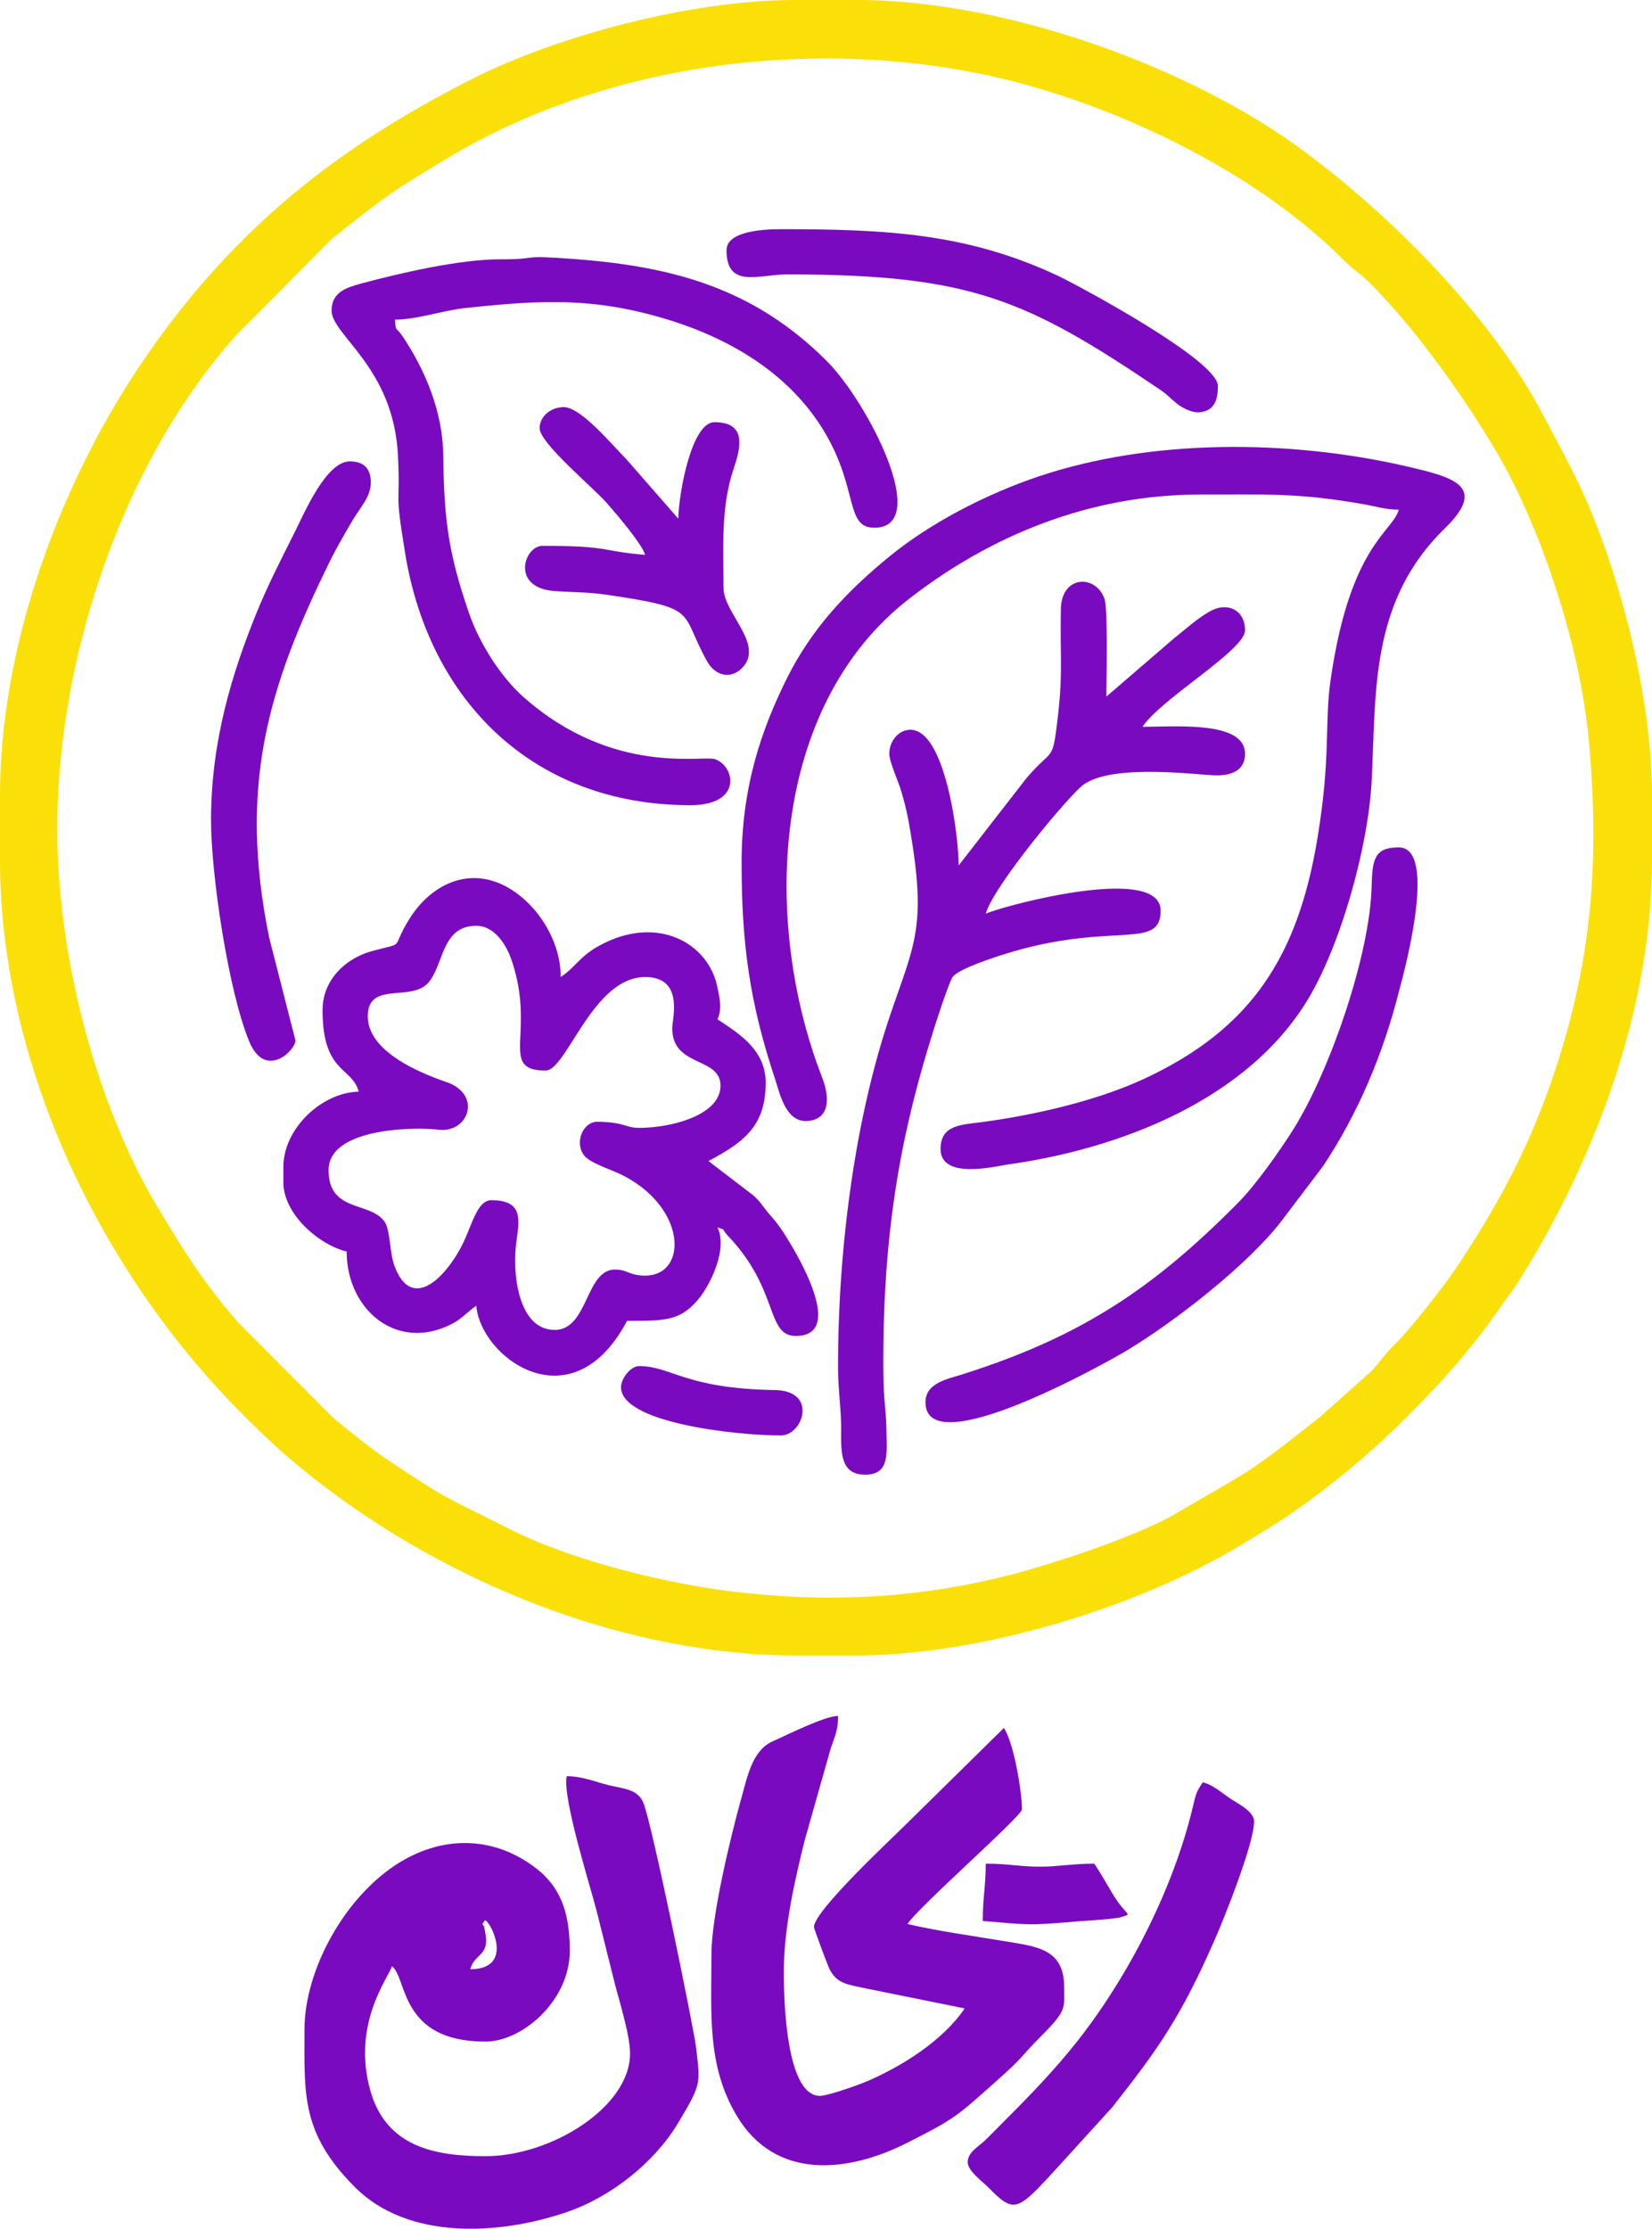
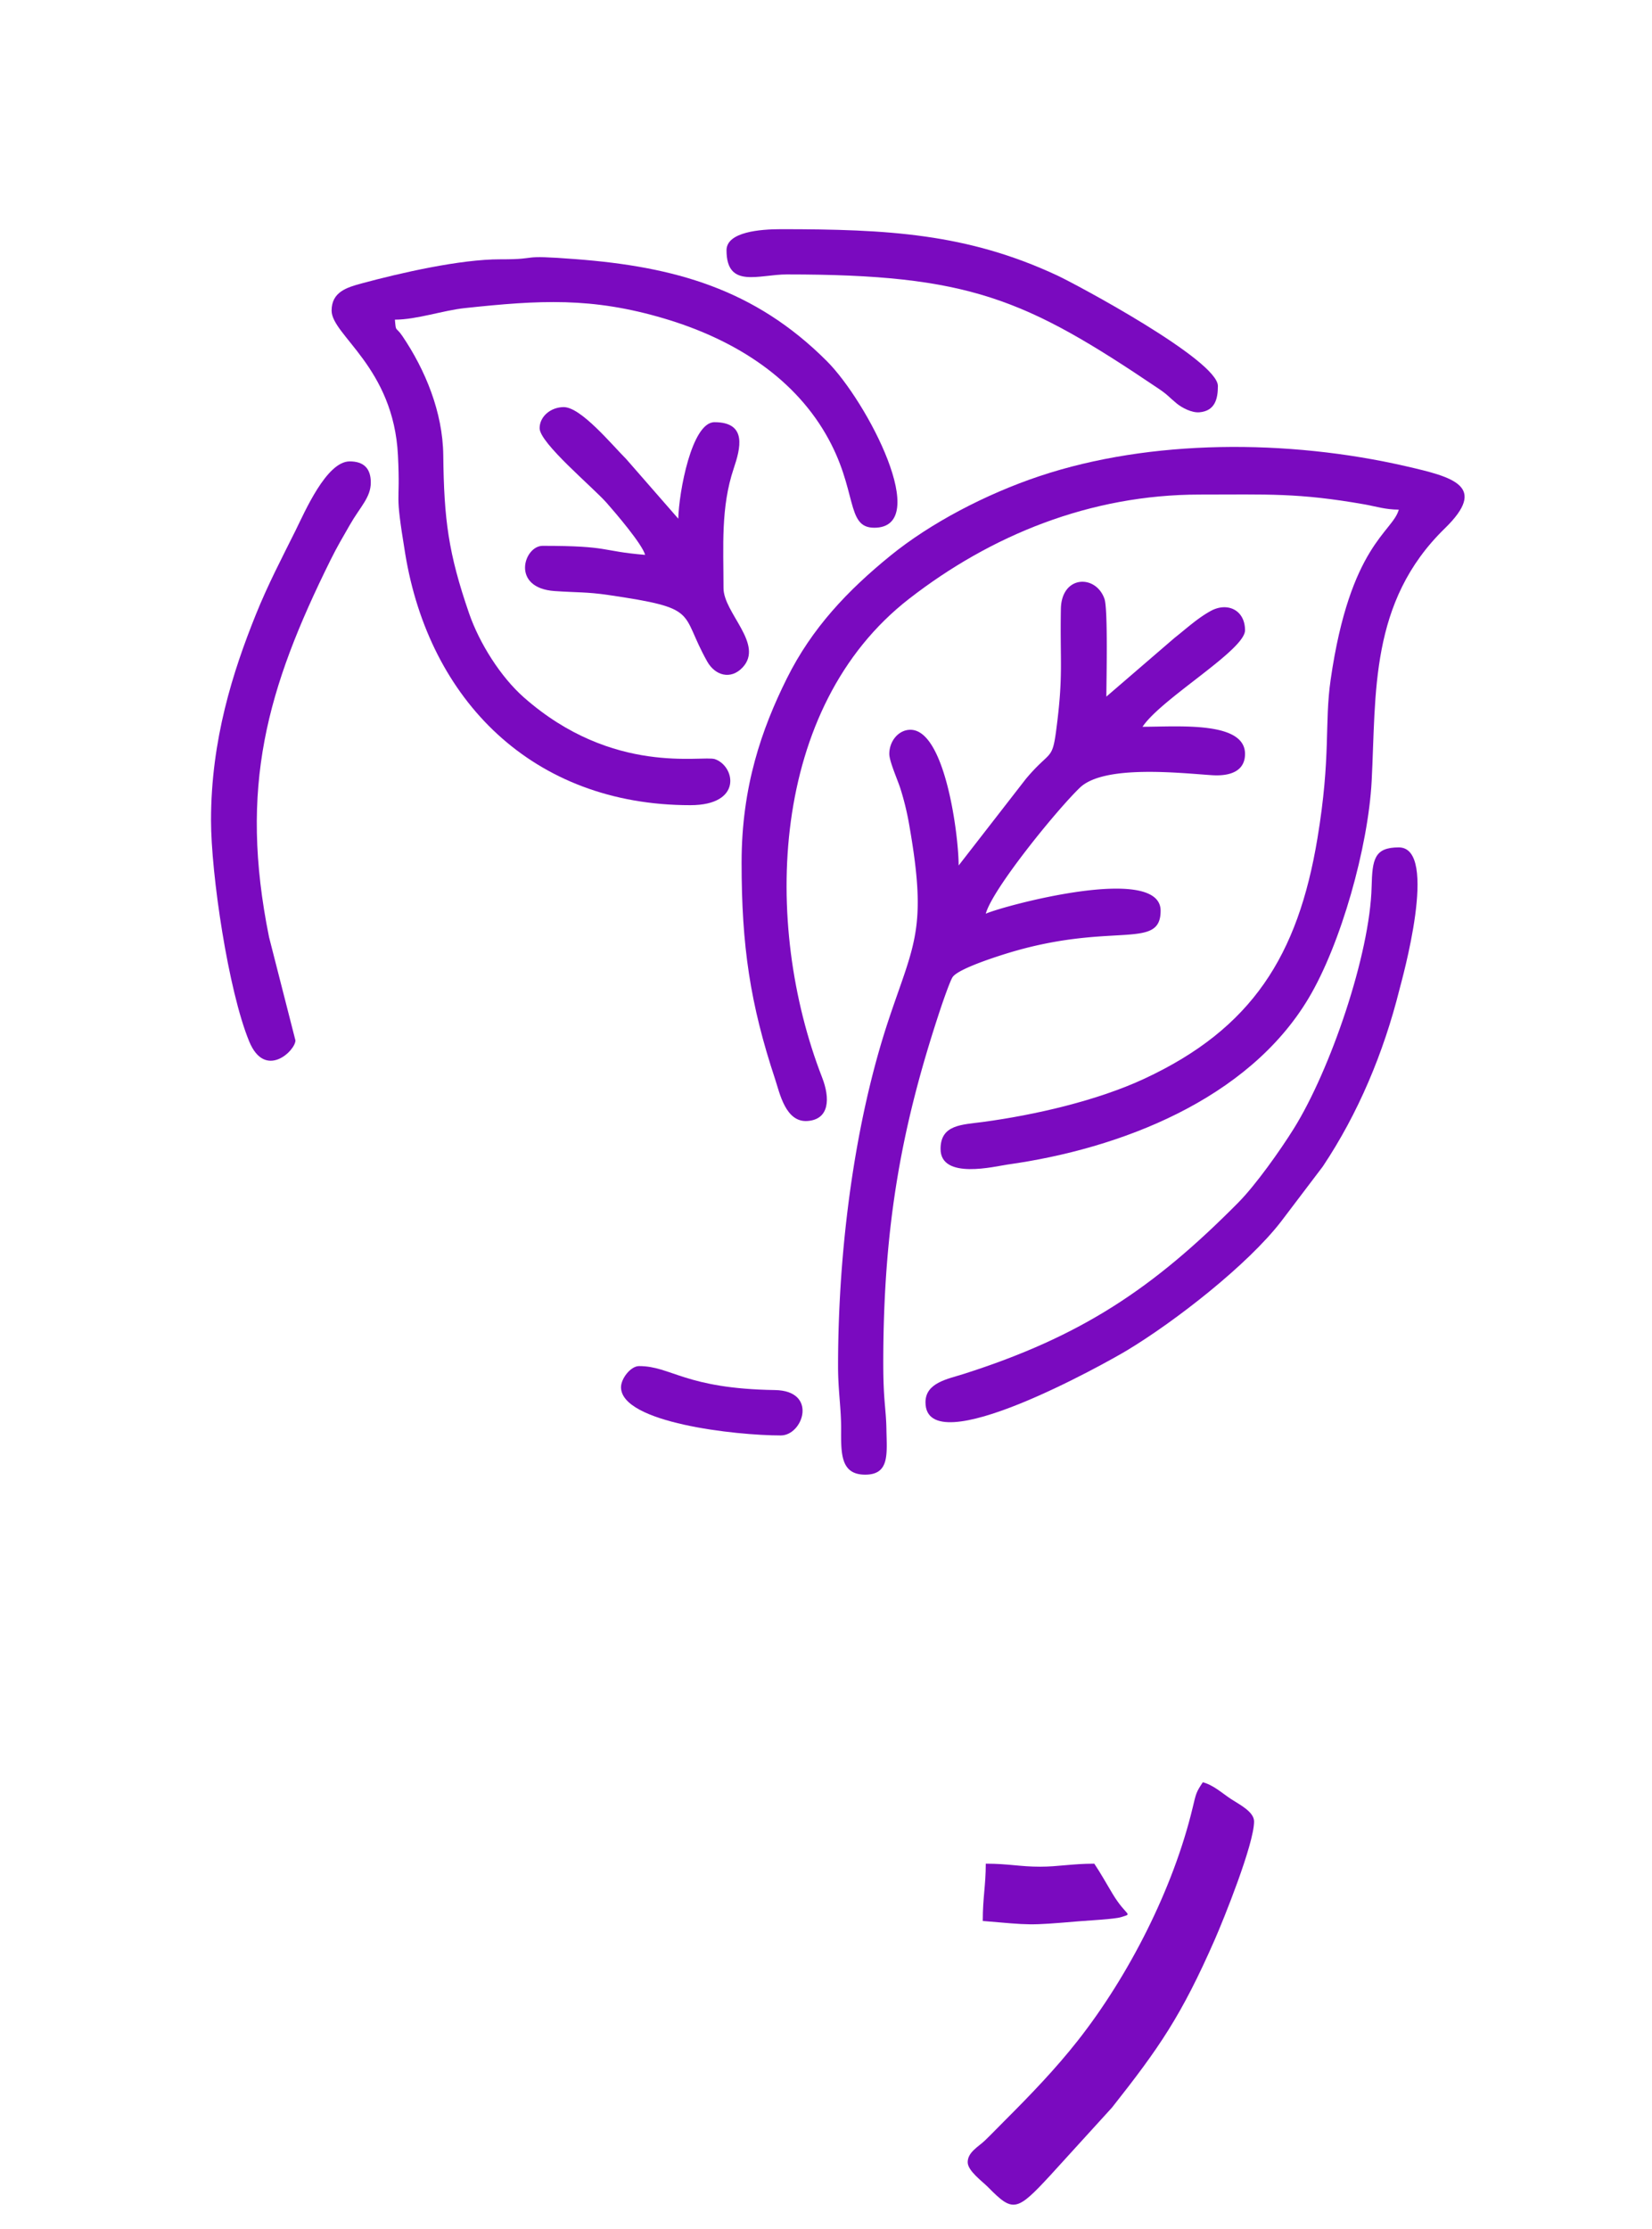
<svg xmlns="http://www.w3.org/2000/svg" id="Layer_1" data-name="Layer 1" viewBox="0 0 547.931 738.973">
  <defs>
    <style>.cls-1{fill:#fae008;}.cls-1,.cls-2{fill-rule:evenodd;}.cls-2{fill:#7a0abf;}</style>
  </defs>
-   <path class="cls-1" d="M.998,161.965c0-57.199,21.614-121.513,59.25-163.722L92.115-33.881c18.147-14.326,19.002-15.028,37.672-26.32,45.267-27.377,102.27-37.694,155.176-31.803a241.547,241.547,0,0,1,27.395,4.601C352.342-78.25,398.755-55.914,427.68-26.747c3.161,3.188,5.37,4.283,8.542,7.455,14.97,14.97,30.021,36.039,40.916,54.072,12.015,19.884,21.548,45.977,27.006,68.982a219.296,219.296,0,0,1,4.701,27.296c3.726,40.163,1.528,73.1-11.283,111.523-7.992,23.968-18.294,43.304-32.017,63.971-4.419,6.656-15.603,21.014-21.357,26.637-3.265,3.19-4.408,5.405-7.466,8.531L419.816,356.812c-24.883,19.644-22.316,17.075-47.905,32.084-12.858,7.542-42.635,17.426-58.742,21.248-28.995,6.879-56.483,8.1-86.2,4.791-22.974-2.558-55.116-10.477-75.318-20.67-20.904-10.547-20.145-9.247-40.875-23.116-6.521-4.362-11.99-8.973-18.103-13.893l-31.458-31.534c-11.595-13.305-17.384-22.617-26.42-37.572C13.526,252.953.998,203.439.998,161.965ZM-18,150.967v20.997c0,67.969,33.49,136.977,80.24,183.727,6.02,6.02,10.455,10.383,17.057,15.939,43.823,36.879,106.091,64.301,167.67,64.301H264.965c44.046,0,96.24-17.026,128.421-36.559,7.299-4.43,13.337-7.933,20.14-12.855a278.987,278.987,0,0,0,35.666-30.326c11.28-11.28,21.082-22.226,30.345-35.647,2.453-3.555,4.313-5.739,6.597-9.401,24.126-38.683,43.798-88.561,43.798-139.179V150.967c0-36.714-13.163-81.543-25.656-106.327-3.926-7.79-7.458-14.44-11.337-21.658C475.795-8.918,443.178-41.711,414.102-63.162,377.468-90.189,316.727-113,265.964-113H245.967c-36.967,0-81.352,13.11-106.321,25.663C94.882-64.833,61.157-38.375,31.987,2.978,3.69,43.094-18,98.462-18,150.967Z" transform="translate(18 113)" />
  <path class="cls-2" d="M227.969,172.964c0,27.687,2.82,46.812,11.125,71.865,1.508,4.55,3.454,14.399,10.757,13.85,7.287-.548,7.521-7.498,4.826-14.429-19.815-50.96-17.451-122.751,28.848-158.712,27.088-21.039,60.025-34.559,96.425-34.559,22.652,0,32.594-.625,54.721,3.271,3.34.588,6.844,1.728,11.271,1.728-1.991,7.455-16.153,11.632-22.598,56.392-2.124,14.748.16,25.249-4.382,52.611-6.464,38.945-21.732,63.049-57.337,79.645-15.731,7.332-36.418,12.062-53.614,14.377-6.956.937-14.05.818-14.05,8.947,0,10.345,18.208,5.732,22.176,5.178,37.398-5.222,79.789-21.51,99.868-55.112,10.741-17.975,19.792-50.17,20.943-72.045,1.526-29.016-.802-59.377,24.238-83.749,14.43-14.045,2.901-17.016-12.852-20.636-39.161-8.999-84.658-9.031-121.504,3.265-17.88,5.967-36.303,15.64-49.556,26.434-14.084,11.47-25.949,23.879-34.307,40.683-8.337,16.763-14.997,35.888-14.997,60.993Z" transform="translate(18 113)" />
-   <path class="cls-2" d="M204.972,227.957c0,12.984,15.998,9.366,15.998,18.998,0,9.91-16.537,13.998-26.997,13.998-4.564,0-5.027-2-13.998-2-4.339,0-7.652,6.602-4.22,11.166,1.868,2.485,9.021,4.674,12.584,6.467,21.654,10.898,21.76,33.361,7.634,33.361-5.219,0-5.786-2-9.999-2-9.823,0-8.825,19.997-19.998,19.997-11.447,0-13.808-16.699-12.945-26.944.665-7.896,3.872-16.05-8.052-16.05-4.984,0-6.562,9.129-10.193,15.804-6.371,11.715-16.922,20.418-22.106,5.495-1.405-4.043-1.305-11.336-3.02-13.978-4.619-7.117-18.675-2.988-18.675-17.32,0-13.707,27.313-14.405,36.458-13.38,10.115,1.134,14.422-11.715,2.693-15.773-9.359-3.239-26.153-10.262-26.153-21.841,0-12.042,14.903-4.313,20.434-11.562,4.909-6.434,4.289-18.434,15.561-18.434,6.062,0,9.983,6.358,11.677,11.32,8.236,24.116-4.405,36.674,11.32,36.674,6.961,0,15.58-30.996,32.996-30.996,12.989,0,8.999,13.591,8.999,16.998ZM88.987,221.958c0,20.896,9.794,18.741,11.998,26.997-12.257.273-24.997,12.216-24.997,24.997v4.999c0,10.852,12.165,20.94,20.997,22.997,0,19.225,16.593,33.484,34.968,23.969,3.403-1.762,5.156-4.05,8.026-5.972,1.431,17.196,31.685,39.6,49.994,4.999,12.682,0,17.621.052,23.729-7.267,3.543-4.246,9.831-16.303,6.268-23.729,3.265,1.182.837.025,3.816,3.183,16.68,17.685,12.224,32.812,22.181,32.812,16.393,0,.937-26.208-2.803-32.192a48.637,48.637,0,0,0-5.449-7.55c-2.425-2.691-3.407-4.757-6.021-6.978l-14.724-11.273c11.855-6.273,18.997-11.701,18.997-25.997,0-11.031-9.335-16.536-15.998-20.997,1.574-3.28.749-6.95-.088-10.904-3.091-14.602-20.41-24.24-39.88-13.066-5.69,3.266-7.397,6.872-12.026,9.971,0-12.067-7.63-23.675-16.756-29.238-13.147-8.014-26.235-1.632-33.461,10.018-6.492,10.468-.668,7.421-12.378,10.619-8.645,2.361-16.395,9.42-16.395,19.6Z" transform="translate(18 113)" />
-   <path class="cls-2" d="M137.98,539.918c1.504-5.632,6.735-4.06,4.851-12.75-.473-2.182-.096-1.057-.852-2.249l.833-1.166c1.287-.807,10.538,16.165-4.833,16.165Zm52.993,27.996c0,17.619-26.029,33.996-47.994,33.996-16.552,0-32.91-2.983-38.172-21.82-6.213-22.242,6.222-37.6,7.176-41.172,5.152,3.775,2.412,24.997,30.996,24.997,12.406,0,27.997-13.711,27.997-29.996,0-10.715-1.974-20.196-10.815-27.181-13.706-10.828-30.61-11.424-45.601-2.239-18.059,11.065-31.573,35.545-31.573,55.416,0,21.523-1.191,34.288,16.732,52.259,17.628,17.676,47.993,15.995,70.652,8.128,14.457-5.019,28.765-16.399,36.559-29.433,7.834-13.101,7.312-12.894,5.963-24.876-.668-5.927-14.741-74.941-17.569-81.419-1.932-4.425-6.687-4.516-11.348-5.65-4.61-1.121-8.745-2.999-13.999-2.999-1.605,6.891,8.141,37.561,9.999,44.994,1.917,7.671,3.953,15.82,5.797,23.199,1.559,6.237,5.201,17.477,5.201,23.795Z" transform="translate(18 113)" />
-   <path class="cls-2" d="M217.97,534.919c0,19.72-1.563,36.908,8.396,53.596,12.827,21.493,36.797,18.878,56.275,9.076,16.021-8.063,16.591-8.822,29.076-19.917,10.949-9.729,7.071-6.975,16.008-15.988,8.175-8.245,7.229-8.871,7.229-15.767,0-12.943-9.122-13.531-20.569-15.427-10.83-1.793-21.52-3.263-31.425-5.571,4.003-5.978,37.995-35.801,37.995-37.995,0-5.833-2.639-21.978-5.999-26.997l-32.246,31.746c-4.913,4.913-30.746,28.9-30.746,34.246,0,.551,4.552,12.734,5.124,13.874,2.505,4.994,5.91,5.141,12.438,6.559l32.431,6.564c-7.041,10.515-20.799,19.249-32.702,24.291-2.579,1.093-12.748,4.706-15.292,4.706-11.055,0-11.999-30.581-11.999-40.995,0-15.119,3.913-31.65,6.999-43.995l8.614-30.381c1.337-3.936,2.385-5.69,2.385-10.613-4.664.104-16.91,6.323-21.61,8.386-6.854,3.009-8.435,11.61-10.604,19.392-3.352,12.025-9.78,38.519-9.78,51.212Z" transform="translate(18 113)" />
  <path class="cls-2" d="M299.96,173.964c0-10.039-4.482-44.994-15.998-44.994-3.917,0-6.999,3.72-6.999,7.999,0,2.432,2.662,8.378,3.638,11.36a91.203,91.203,0,0,1,3.091,12.907c5.884,33.717,1.483,38.654-6.857,63.594-11.358,33.969-16.87,76.304-16.87,115.113,0,8.264,1.061,14.049,1.02,20.977-.048,8.178-.119,15.019,7.978,15.019,8.18,0,7.178-6.942,7.042-15.035-.116-6.92-1.043-9.232-1.043-21.961,0-46.966,6.527-79.834,18.863-117.12.732-2.212,3.262-9.578,4.138-10.861,2.066-3.028,17.134-7.652,21.203-8.794,32.685-9.17,47.785-.319,47.785-13.207,0-15.894-53.192-1.304-57.993 1,2.174-8.143,23.463-34.342,31.203-41.787,8.08-7.772,33.656-4.802,43.833-4.151,6.355.406,10.953-1.538,10.953-7.055,0-10.937-22.236-8.999-33.996-8.999,6.32-9.438,33.996-25.4,33.996-31.996,0-6.705-5.816-9.431-11.345-6.421-4.373,2.38-8.198,5.934-12.085,8.988L348.954,117.971c0-4.727.573-28.936-.617-32.379-2.835-8.204-14.264-7.936-14.466,3.298-.324,18.004.885,21.785-1.578,40.416-1.326,10.032-2.037,6.413-10.041,15.956l-22.292,28.702Z" transform="translate(18 113)" />
  <path class="cls-2" d="M91.986-10.013c0,8.146,20.551,18.769,22.005,47.986.891,17.892-1.273,10.149,2.405,32.591,7.958,48.554,42.228,83.403,94.575,83.403,17.403,0,14.874-12.912,8.177-15.257-4.033-1.413-33.752,5.668-63.413-20.496-7.658-6.755-14.719-17.909-18.149-27.845-6.886-19.948-8.328-31.148-8.564-52.428-.158-14.293-5.977-28.297-13.526-39.467-2.32-3.433-2.143-1.059-2.512-5.487,7.173,0,15.989-3.068,23.164-3.832,24.804-2.644,42.12-3.688,66.192,3.465,22.22,6.602,42.204,18.713,53.594,38.395,10.708,18.504,6.456,30.964,16.03,30.964,19.323,0-2.19-41.706-15.732-55.259C232.26-17.268,205.544-24.576,173.035-27.07c-20.172-1.548-11.02.087-25.067.048-13.34-.037-33.328,4.56-46.007,7.986-4.94,1.335-9.975,2.841-9.975,9.023Z" transform="translate(18 113)" />
  <path class="cls-2" d="M288.962,351.941c0,20.651,60.378-13.318,66.803-17.186,16.069-9.674,40.103-28.417,51.184-42.804l13.799-18.197c11.738-17.576,20.155-37.672,25.398-58.592.698-2.786,13.313-47.198-.204-47.198-8.099,0-8.782,3.941-9.004,12.994C436.386,203.51,423.201,241.816,411.152,261.159c-4.518,7.254-12.654,18.721-18.434,24.56-28.224,28.517-52.1,44.408-91.135,56.846-5.283,1.683-12.622,2.887-12.622,9.376Z" transform="translate(18 113)" />
  <path class="cls-2" d="M302.96,603.91c0,2.868,4.852,6.333,6.744,8.254,8.287,8.412,9.46,8.203,20.63-3.877l20.491-22.504c15.657-19.818,23.002-30.405,34.153-55.836,2.819-6.429,12.97-31.532,12.97-39.023,0-3.266-5.026-5.708-7.596-7.402-3.138-2.068-5.852-4.648-9.402-5.596-2.281,3.406-2.226,3.665-3.411,8.588-6.424,26.697-21.117,55.513-37.996,76.99-7.48,9.517-15.735,18.059-24.335,26.658-2.396,2.395-4.067,4.164-6.49,6.509-2.108,2.04-5.759,3.887-5.759,7.239Z" transform="translate(18 113)" />
  <path class="cls-2" d="M51.991,158.966c0,17.783,5.687,56.411,12.661,73.328,5.267,12.777,15.336,3.066,15.336-.338l-8.752-34.242c-10.071-49.809-.721-82.393,20.414-125.075,2.175-4.392,4.096-7.607,6.386-11.611,3.467-6.061,6.949-9.076,6.949-14.048q0-7.001-6.999-6.999c-7.726,0-14.935,16.836-17.999,22.996C75.43,72.141,70.851,80.848,66.836,90.821c-7.593,18.86-14.845,41.467-14.845,68.145Z" transform="translate(18 113)" />
  <path class="cls-2" d="M160.978,28.982c0,4.909,17.697,19.597,22.239,24.755,2.854,3.241,11.799,13.655,12.756,17.24-14.983-1.247-11.322-3-33.996-3-6.211,0-10.676,13.99,4.002,14.996,7.439.51,10.739.269,17.706,1.292,30.819,4.526,23.558,5.525,32.898,22.096,2.601,4.615,7.788,6.134,11.716,1.941,7.221-7.71-6.329-18.047-6.329-26.326,0-13.827-.946-26.734,3.377-39.623,2.216-6.606,4.616-15.37-6.377-15.37-7.56,0-11.803,23.231-11.999,31.996L189.724,39.231C184.928,34.438,174.688,21.983,168.977,21.983c-4.279,0-7.999,3.082-7.999,6.999Z" transform="translate(18 113)" />
  <path class="cls-2" d="M222.97-30.011c0,12.853,10.756,7.999,19.998,7.999,60.481,0,78.966,7.972,123.187,37.793,3.284,2.215,3.327,2.672,6.06,4.941,1.8,1.494,5.088,3.203,7.631,2.977,5.223-.465,6.103-4.589,6.103-8.715,0-8.579-47.146-33.791-53.321-36.668-29.878-13.922-56.21-15.326-91.661-15.326-6.692,0-17.998.86-17.998,6.999Z" transform="translate(18 113)" />
  <path class="cls-2" d="M187.974,346.942c0,11.803,38.07,15.998,52.993,15.998,7.426,0,12.388-14.831-1.946-15.052-29.873-.461-34.337-7.945-45.048-7.945-2.825,0-5.999,4.17-5.999,6.999Z" transform="translate(18 113)" />
  <path class="cls-2" d="M307.959,523.92c16.23,1.351,14.584,1.561,32.083.087,2.898-.244,11.683-.692,13.783-1.358,4.193-1.33,1.864.017-2.827-7.768-2.055-3.409-3.884-6.734-6.043-9.958-7.386,0-11.931 1-17.998 1-6.648,0-10.434-1-17.998-1,0,7.26-1,11.089-1,18.998Z" transform="translate(18 113)" />
</svg>